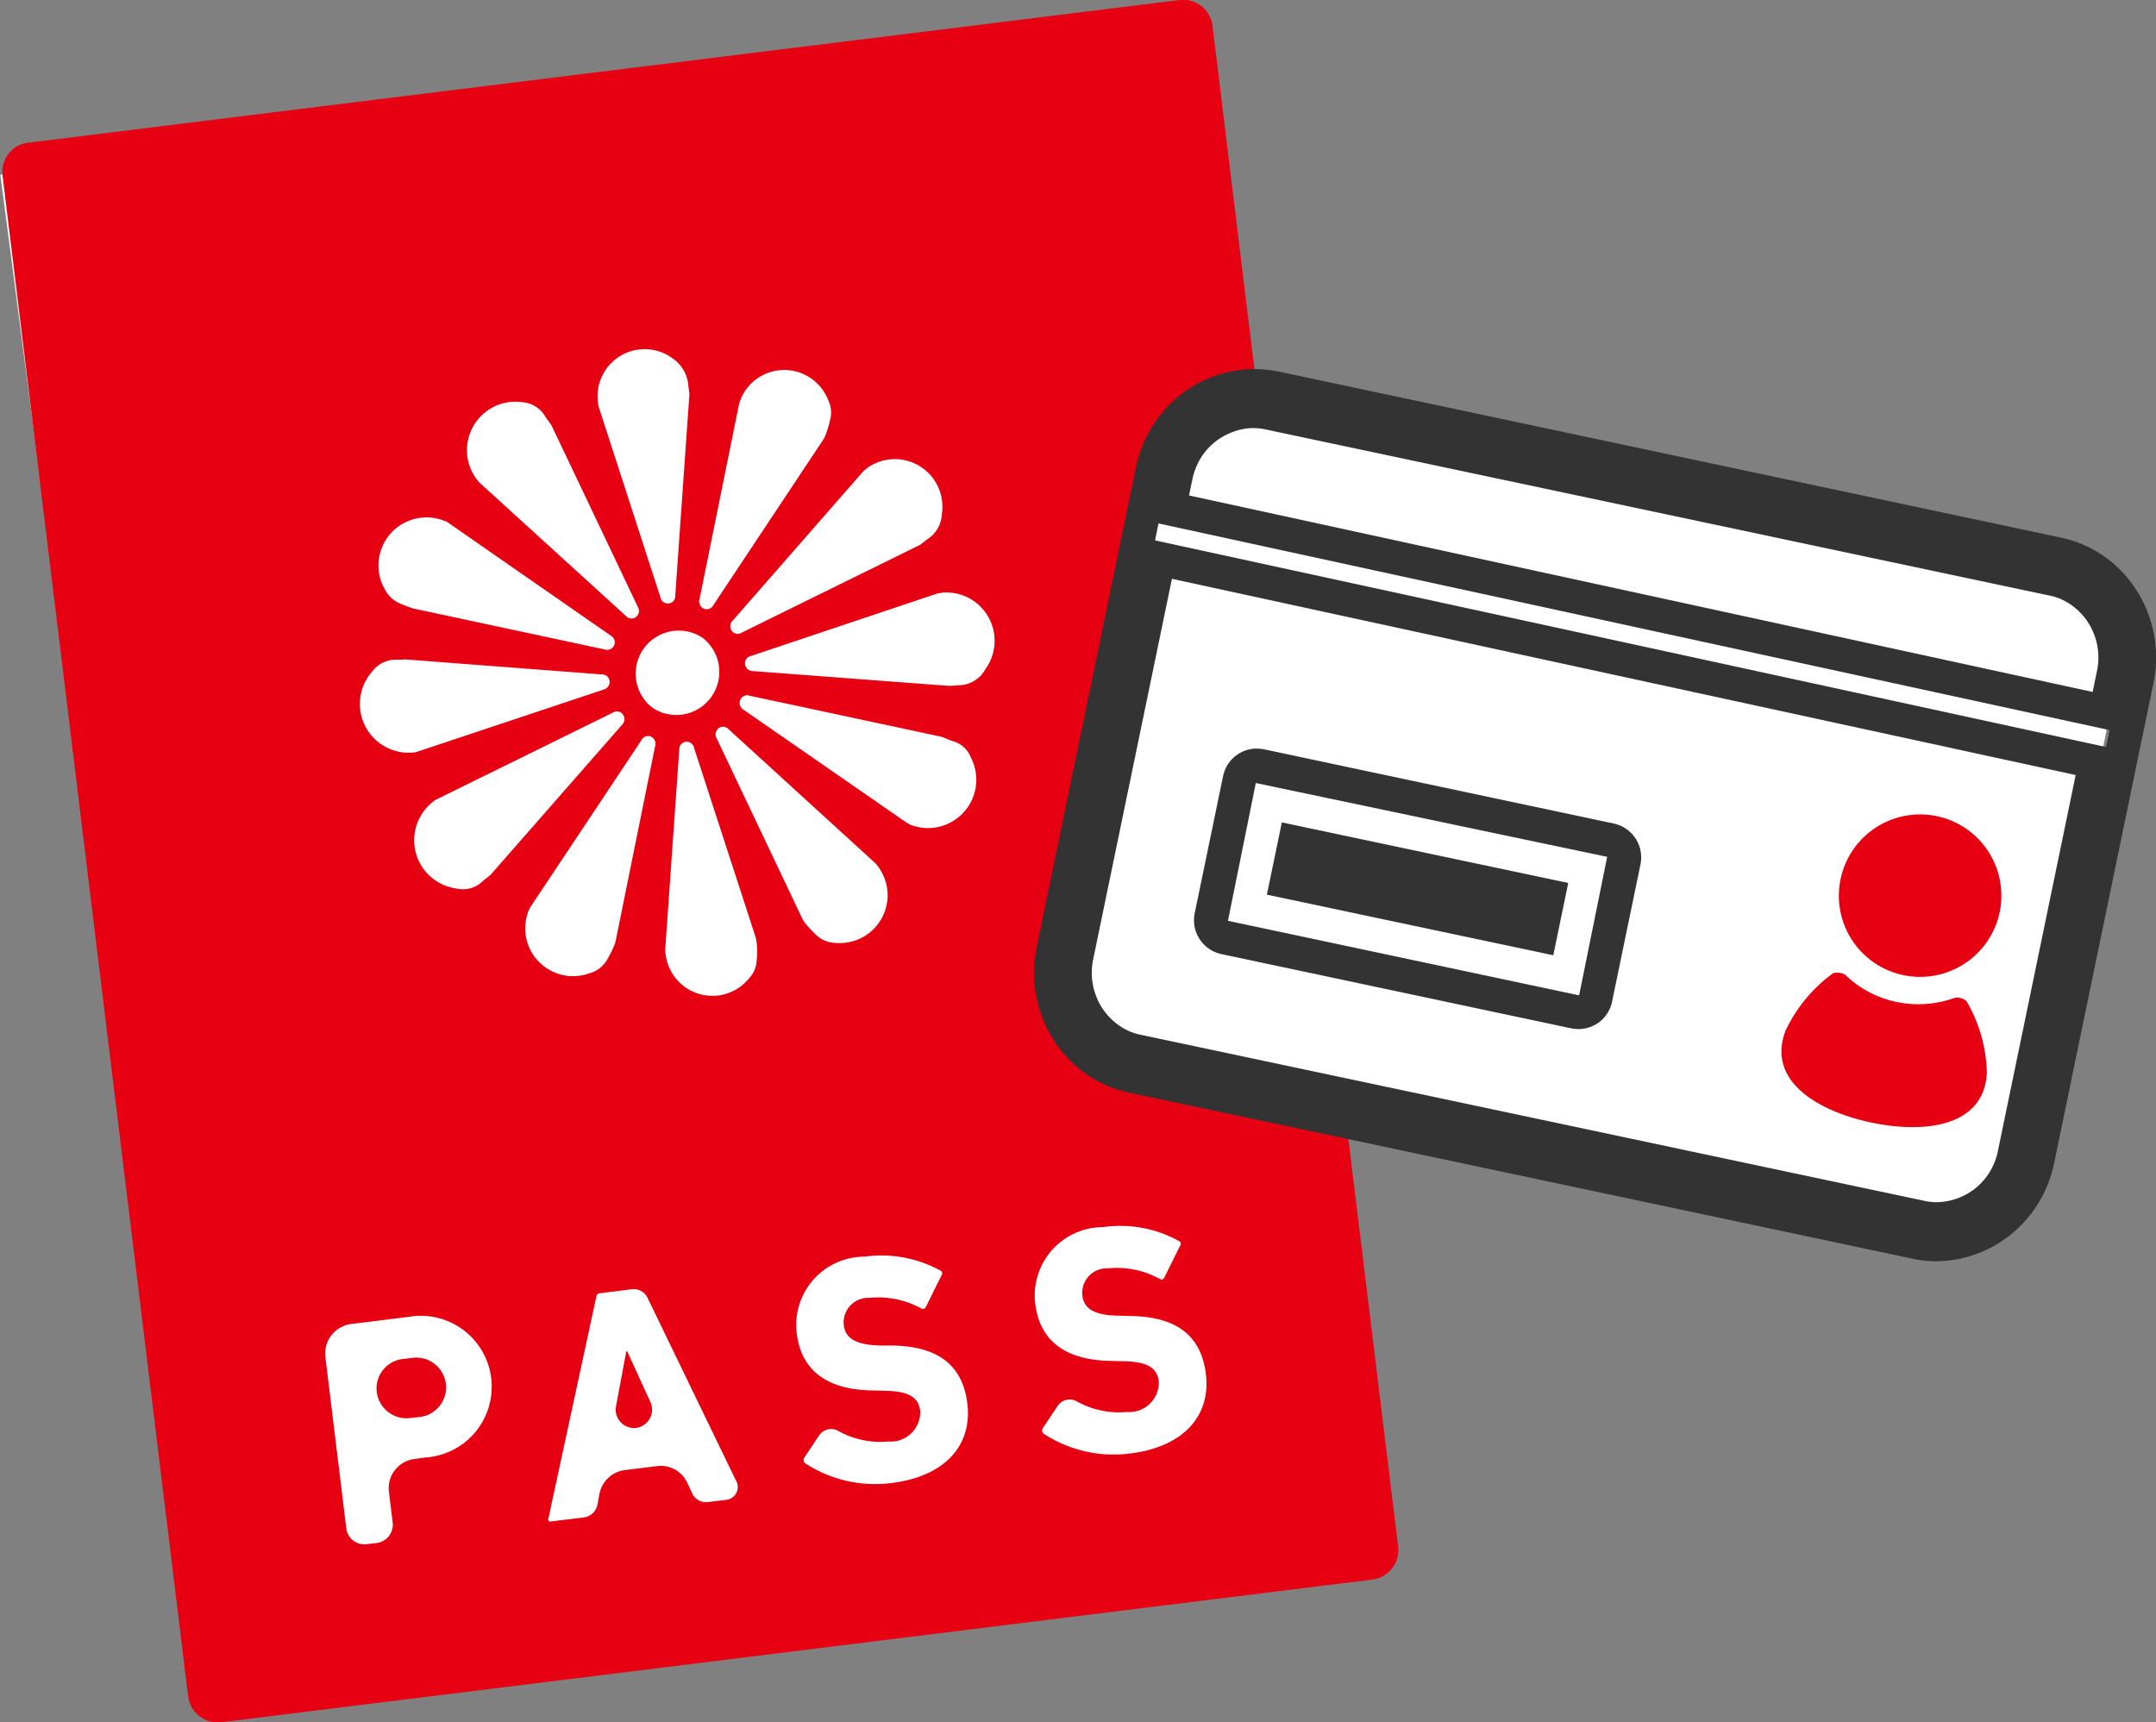
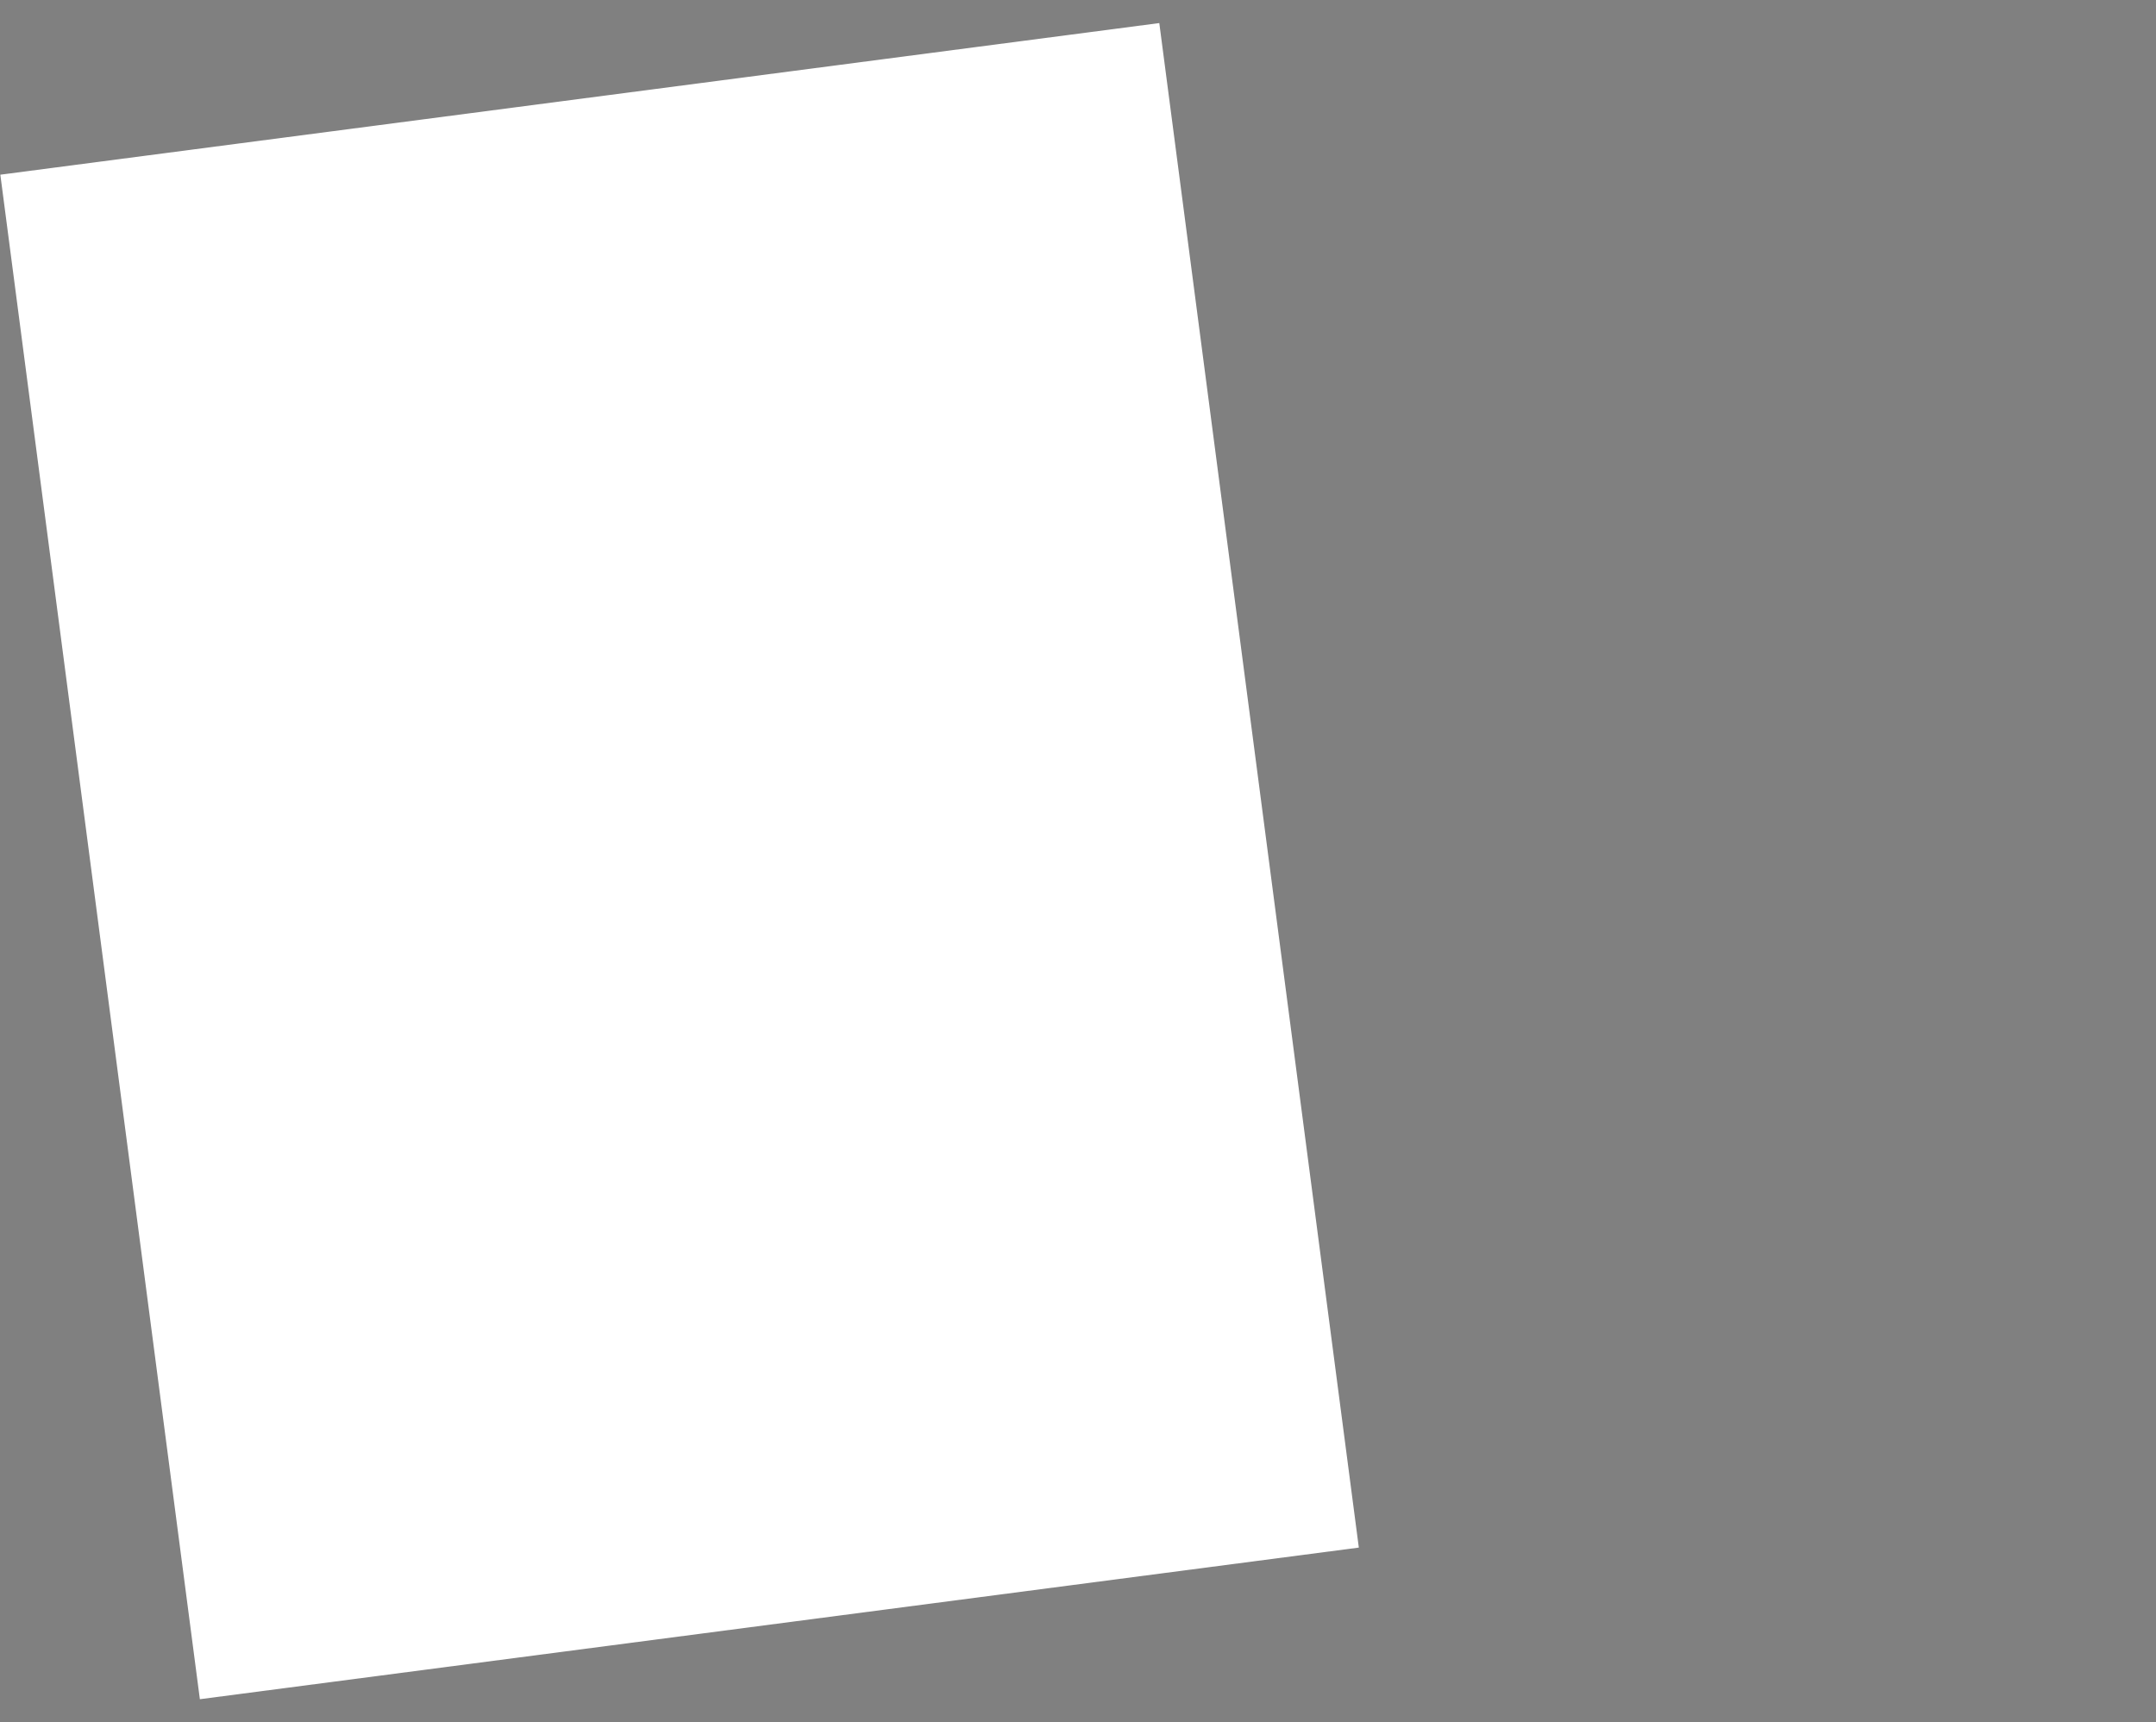
<svg xmlns="http://www.w3.org/2000/svg" id="personal.svg" width="70.094" height="56" viewBox="0 0 70.094 56">
  <rect x="0" y="0" width="70.094" height="56" fill="#808080" stroke="none" />
  <defs>
    <style>
      .cls-1 {
        fill: #fff;
      }

      .cls-1, .cls-2, .cls-3 {
        fill-rule: evenodd;
      }

      .cls-2 {
        fill: #e60012;
      }

      .cls-3 {
        fill: #333;
      }
    </style>
  </defs>
  <path id="長方形_1896" data-name="長方形 1896" class="cls-1" d="M316.917,1192.68l37.679-4.93,6.487,49.57-37.679,4.93Z" transform="translate(-316.906 -1187)" />
-   <path id="シェイプ_9" data-name="シェイプ 9" class="cls-2" d="M355.262,1187l-37.442,4.64a0.954,0.954,0,0,0-.831,1.07l6.034,49.45a0.974,0.974,0,0,0,1.072.84l37.428-4.64a0.966,0.966,0,0,0,.837-1.08l-6.034-49.44A0.961,0.961,0,0,0,355.262,1187Zm-6.315,21.75a1,1,0,0,1-.837.53c-0.105,0-.2.02-0.293,0.02h-0.078l-6.359-.48a0.251,0.251,0,0,1-.251-0.22,0.239,0.239,0,0,1,.19-0.27l6.055-2.03,0.162-.03A1.57,1.57,0,0,1,348.947,1208.75Zm-14.843,7.84a0.7,0.7,0,0,1,.055-0.11l3.6-5.41a0.238,0.238,0,0,1,.31-0.12,0.256,0.256,0,0,1,.136.31l-1.282,6.33c-0.006.03-.012,0.05-0.02,0.08a3.332,3.332,0,0,1-.245.51,0.946,0.946,0,0,1-.6.47A1.555,1.555,0,0,1,334.1,1216.59Zm-1.247-1.15c-0.084.08-.181,0.14-0.276,0.23a0.917,0.917,0,0,1-.835.22,1.583,1.583,0,0,1-.787-2.8,0.635,0.635,0,0,1,.105-0.08l5.77-2.84a0.241,0.241,0,0,1,.323.06,0.26,0.26,0,0,1-.03.34l-4.215,4.81C332.9,1215.4,332.877,1215.42,332.857,1215.44Zm5.142-5.53a1.4,1.4,0,0,1,1.688-2.21,0.926,0.926,0,0,1,.177.14,1.4,1.4,0,0,1-1.689,2.21A0.951,0.951,0,0,1,338,1209.91Zm0.532,7.99,0.458-6.52a0.244,0.244,0,0,1,.212-0.26,0.24,0.24,0,0,1,.267.19l2,6.15c0.008,0.03.014,0.05,0.019,0.07a2.368,2.368,0,0,1,.017.71,0.871,0.871,0,0,1-.237.56,1.531,1.531,0,0,1-2.72-.77A0.972,0.972,0,0,1,338.531,1217.9Zm1.676-6.89a0.253,0.253,0,0,1,.058-0.33,0.242,0.242,0,0,1,.327.03l4.765,4.35a1.192,1.192,0,0,1,.106.13,1.555,1.555,0,0,1-1.36,2.47,0.959,0.959,0,0,1-.695-0.29,3.571,3.571,0,0,1-.375-0.42c-0.016-.03-0.03-0.05-0.043-0.08Zm0.876-.93a0.254,0.254,0,0,1-.111-0.32,0.239,0.239,0,0,1,.3-0.14l6.214,1.33c0.022,0.01.044,0.01,0.065,0.02,0.115,0.04.229,0.1,0.335,0.13a0.872,0.872,0,0,1,.583.53,1.57,1.57,0,0,1-1.957,2.19l-0.115-.06Zm4.012-7.86a1.547,1.547,0,0,1,2.431,1.5,1.013,1.013,0,0,1-.437.79c-0.1.07-.179,0.14-0.261,0.2-0.025.01-.051,0.03-0.078,0.04l-5.73,2.82a0.233,0.233,0,0,1-.324-0.06,0.246,0.246,0,0,1,.032-0.33l4.24-4.85C345.007,1202.29,345.05,1202.26,345.1,1202.22Zm-4.1-2.26a1.531,1.531,0,0,1,2.84.06,0.9,0.9,0,0,1,.056.64,3.038,3.038,0,0,1-.181.57,0.66,0.66,0,0,1-.043.07l-3.571,5.38a0.244,0.244,0,0,1-.311.11,0.255,0.255,0,0,1-.136-0.31l1.29-6.37A1.521,1.521,0,0,1,341,1199.96Zm-2.257-1.33a1.182,1.182,0,0,1,.54.84c0.007,0.12.038,0.25,0.04,0.37l-0.459,6.53a0.233,0.233,0,0,1-.211.25,0.242,0.242,0,0,1-.268-0.19l-2.006-6.19a1.494,1.494,0,0,1-.029-0.16A1.532,1.532,0,0,1,338.743,1198.63Zm-4.836,1.45a0.942,0.942,0,0,1,.729.46c0.048,0.08.124,0.17,0.184,0.26a0.334,0.334,0,0,1,.044.08l2.782,5.85a0.25,0.25,0,0,1-.057.33,0.242,0.242,0,0,1-.327-0.03l-4.765-4.34c-0.037-.04-0.073-0.09-0.106-0.13A1.576,1.576,0,0,1,333.907,1200.08Zm-4.524,6.01a1.562,1.562,0,0,1,1.961-2.16,0.515,0.515,0,0,1,.116.05l5.311,3.69a0.245,0.245,0,0,1-.186.45l-6.213-1.33a0.181,0.181,0,0,1-.069-0.02c-0.106-.03-0.209-0.08-0.32-0.12A1,1,0,0,1,329.383,1206.09Zm0.458,2.36a1.9,1.9,0,0,0,.236-0.01l6.4,0.49a0.242,0.242,0,0,1,.252.21,0.256,0.256,0,0,1-.19.28l-6.055,2.02a0.451,0.451,0,0,1-.162.03,1.585,1.585,0,0,1-1.331-2.61A0.974,0.974,0,0,1,329.841,1208.45Zm0.9,25.94-0.354.05a0.955,0.955,0,0,0-.831,1.07l0.121,0.99a0.6,0.6,0,0,1-.513.67l-0.337.04a0.591,0.591,0,0,1-.658-0.52l-0.679-5.56a0.968,0.968,0,0,1,.838-1.08l1.855-.23A2.306,2.306,0,1,1,330.746,1234.39Zm9.748,1.38-0.561.07a0.5,0.5,0,0,1-.517-0.29l-0.152-.33a0.951,0.951,0,0,0-.98-0.55l-1.061.13a0.971,0.971,0,0,0-.82.78l-0.062.34a0.521,0.521,0,0,1-.443.42l-1.069.13a0.067,0.067,0,0,1-.085-0.09l1.557-7.21a0.129,0.129,0,0,1,.12-0.12l1.035-.13a0.5,0.5,0,0,1,.513.28l2.869,5.93A0.42,0.42,0,0,1,340.494,1235.77Zm5.407-.55a4.15,4.15,0,0,1-2.806-.64,0.136,0.136,0,0,1-.032-0.18l0.479-.72a0.47,0.47,0,0,1,.615-0.16,2.792,2.792,0,0,0,1.641.35,0.959,0.959,0,0,0,1.036-.99c-0.051-.42-0.329-0.65-1.174-0.66l-0.376-.01c-1.44-.02-2.313-0.61-2.466-1.86a2.222,2.222,0,0,1,2.206-2.49,4,4,0,0,1,2.46.45,0.1,0.1,0,0,1,.04.16l-0.509,1.03a0.105,0.105,0,0,1-.14.05,2.877,2.877,0,0,0-1.688-.35,0.8,0.8,0,0,0-.838.89c0.05,0.41.369,0.64,1.183,0.66h0.376c1.46,0.02,2.3.6,2.458,1.89S347.706,1234.99,345.9,1235.22Zm7.756-.96a4.152,4.152,0,0,1-2.807-.64,0.136,0.136,0,0,1-.032-0.18l0.48-.72a0.47,0.47,0,0,1,.615-0.16,2.791,2.791,0,0,0,1.641.35,0.959,0.959,0,0,0,1.036-.99c-0.052-.42-0.33-0.65-1.175-0.66l-0.375-.01c-1.44-.02-2.313-0.61-2.467-1.86a2.223,2.223,0,0,1,2.207-2.49,3.932,3.932,0,0,1,2.46.45,0.1,0.1,0,0,1,.039.16l-0.509,1.03a0.1,0.1,0,0,1-.14.05,2.874,2.874,0,0,0-1.687-.35,0.8,0.8,0,0,0-.838.89c0.05,0.41.369,0.64,1.182,0.65l0.376,0.01c1.46,0.02,2.3.6,2.458,1.89S355.461,1234.03,353.657,1234.26Zm-16.38-3.32-0.333,1.78a0.6,0.6,0,0,0,.653.71h0a0.6,0.6,0,0,0,.461-0.85l-0.75-1.64h-0.031Zm-7.019.22-0.263.03a0.964,0.964,0,0,0-.83,1.07h0a0.974,0.974,0,0,0,1.072.85l0.255-.03A0.969,0.969,0,1,0,330.258,1231.16Z" transform="translate(-316.906 -1187)" />
-   <path id="シェイプ_11" data-name="シェイプ 11" class="cls-1" d="M380,1226.96l-27.393-5.57a1.985,1.985,0,0,1-1.574-2.34l3.552-17.48a2.046,2.046,0,0,1,2.408-1.53l27.393,5.57a1.99,1.99,0,0,1,1.574,2.34l-3.552,17.48A2.03,2.03,0,0,1,380,1226.96Z" transform="translate(-316.906 -1187)" />
-   <path id="シェイプ_12" data-name="シェイプ 12" class="cls-2" d="M378.758,1218.7a2.641,2.641,0,1,0-2.011-3.12A2.635,2.635,0,0,0,378.758,1218.7Zm2.079,0.85a0.488,0.488,0,0,0-.369-0.11,3.466,3.466,0,0,1-1.9.14,3.406,3.406,0,0,1-1.678-.89,0.563,0.563,0,0,0-.381-0.05,4.887,4.887,0,0,0-1.547,1.86c-0.637,1.64,1.03,2.63,2.784,3s3.678,0.13,3.755-1.63A4.813,4.813,0,0,0,380.837,1219.55Z" transform="translate(-316.906 -1187)" />
-   <path id="シェイプ_10" data-name="シェイプ 10" class="cls-3" d="M354.457,1204.57l0.114-.55,30.919,6.72-0.114.55Zm3.223-5.57a3.922,3.922,0,0,0-2.735,1.14,4.046,4.046,0,0,0-1.107,2.06l-3.227,15.6a4.061,4.061,0,0,0,1.012,3.61,3.837,3.837,0,0,0,2,1.12l25.432,5.39a3.559,3.559,0,0,0,.793.09,3.922,3.922,0,0,0,2.735-1.14,4.039,4.039,0,0,0,1.107-2.06l3.228-15.6a4.058,4.058,0,0,0-1.013-3.61,3.825,3.825,0,0,0-2-1.12l-25.432-5.4a4.249,4.249,0,0,0-.793-0.08h0Zm27.264,10.5-29.382-6.39,0.109-.52a2.118,2.118,0,0,1,.321-0.77,2.027,2.027,0,0,1,.908-0.74,1.876,1.876,0,0,1,.77-0.16,1.944,1.944,0,0,1,.414.05l25.432,5.39a1.848,1.848,0,0,1,.742.32,2.052,2.052,0,0,1,.723.93,2.1,2.1,0,0,1,.1,1.21l-0.141.68h0Zm-5.087,16.59a1.935,1.935,0,0,1-.413-0.05l-25.432-5.39a1.854,1.854,0,0,1-.742-0.32,2.052,2.052,0,0,1-.723-0.93,2.113,2.113,0,0,1-.1-1.21l2.56-12.37,29.382,6.38-2.528,12.22h0a2.116,2.116,0,0,1-.32.77,2.038,2.038,0,0,1-.908.74,2.067,2.067,0,0,1-.772.16h0Zm-23.029-9.15,0.906-4.48,11.423,2.4-0.907,4.48-0.022.02Zm1.752-3.2,9.311,1.97-0.486,2.35-9.311-1.97,0.486-2.35m-0.824-2.4a1.121,1.121,0,0,0-1.085.89l-0.923,4.46a1.126,1.126,0,0,0,.857,1.33l11.4,2.42a1.74,1.74,0,0,0,.226.02,1.11,1.11,0,0,0,1.085-.89l0.923-4.46a1.126,1.126,0,0,0-.857-1.33l-11.4-2.42a1.755,1.755,0,0,0-.226-0.02h0Z" transform="translate(-316.906 -1187)" />
</svg>